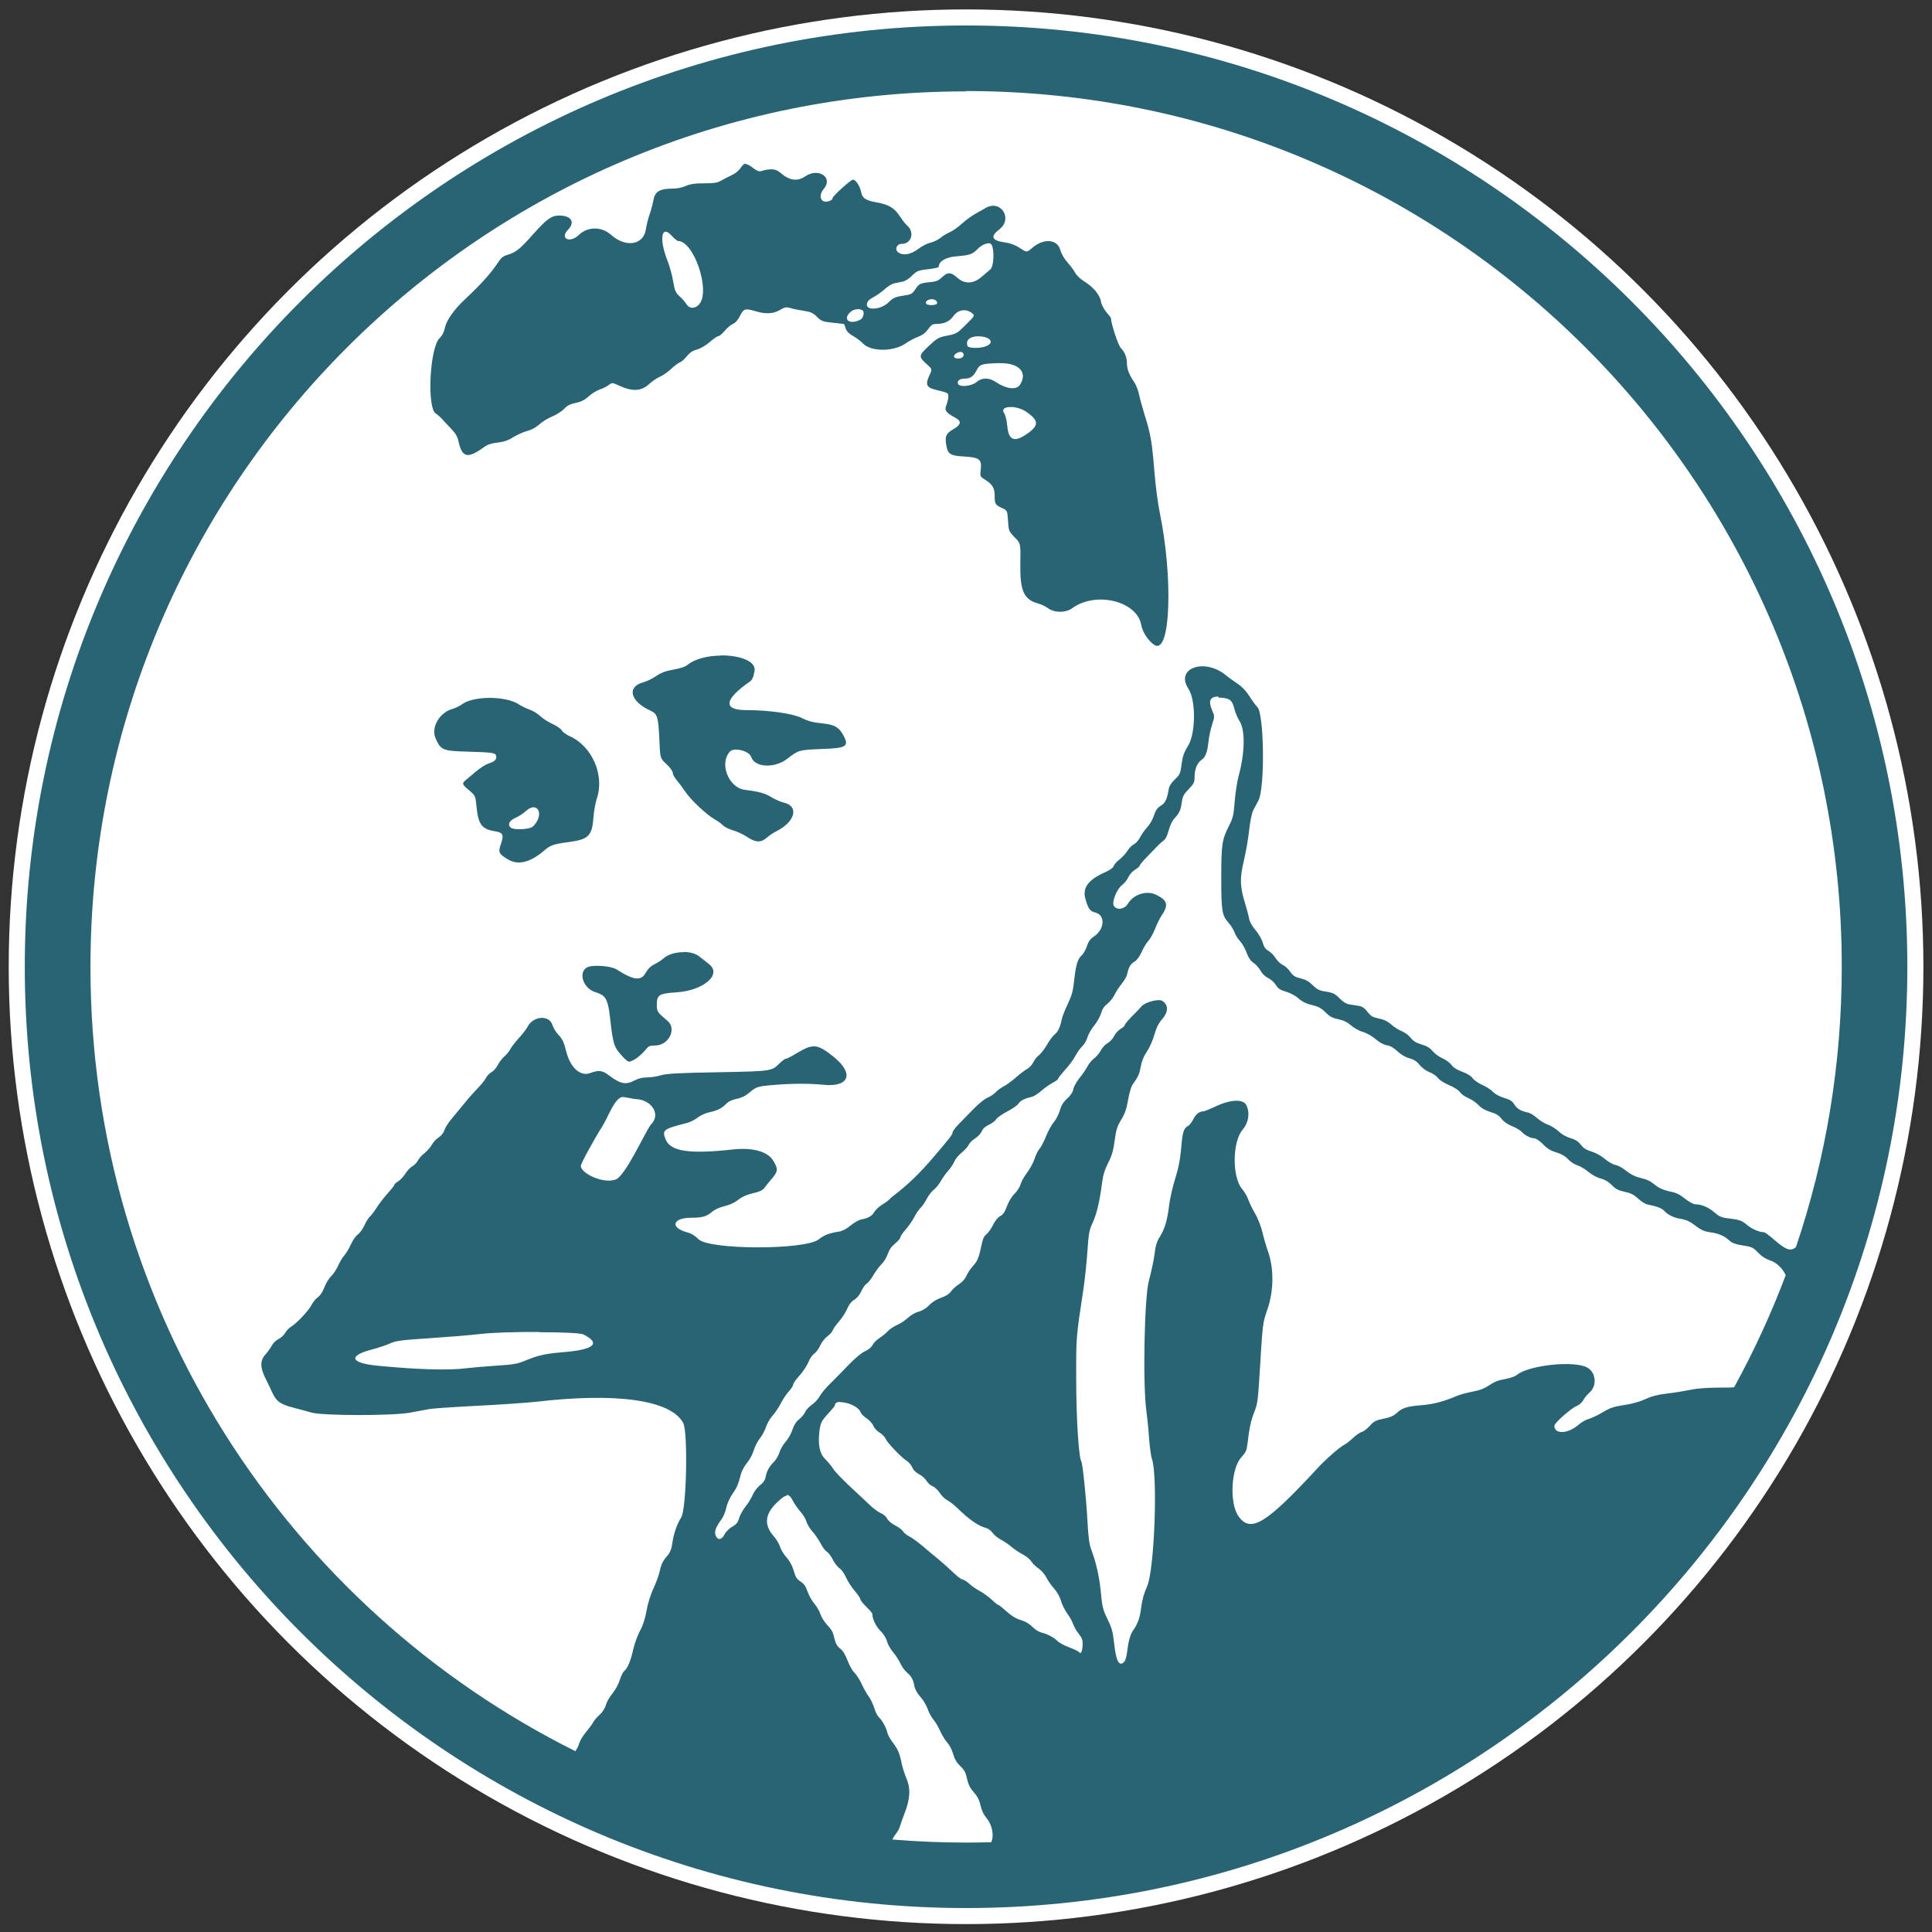
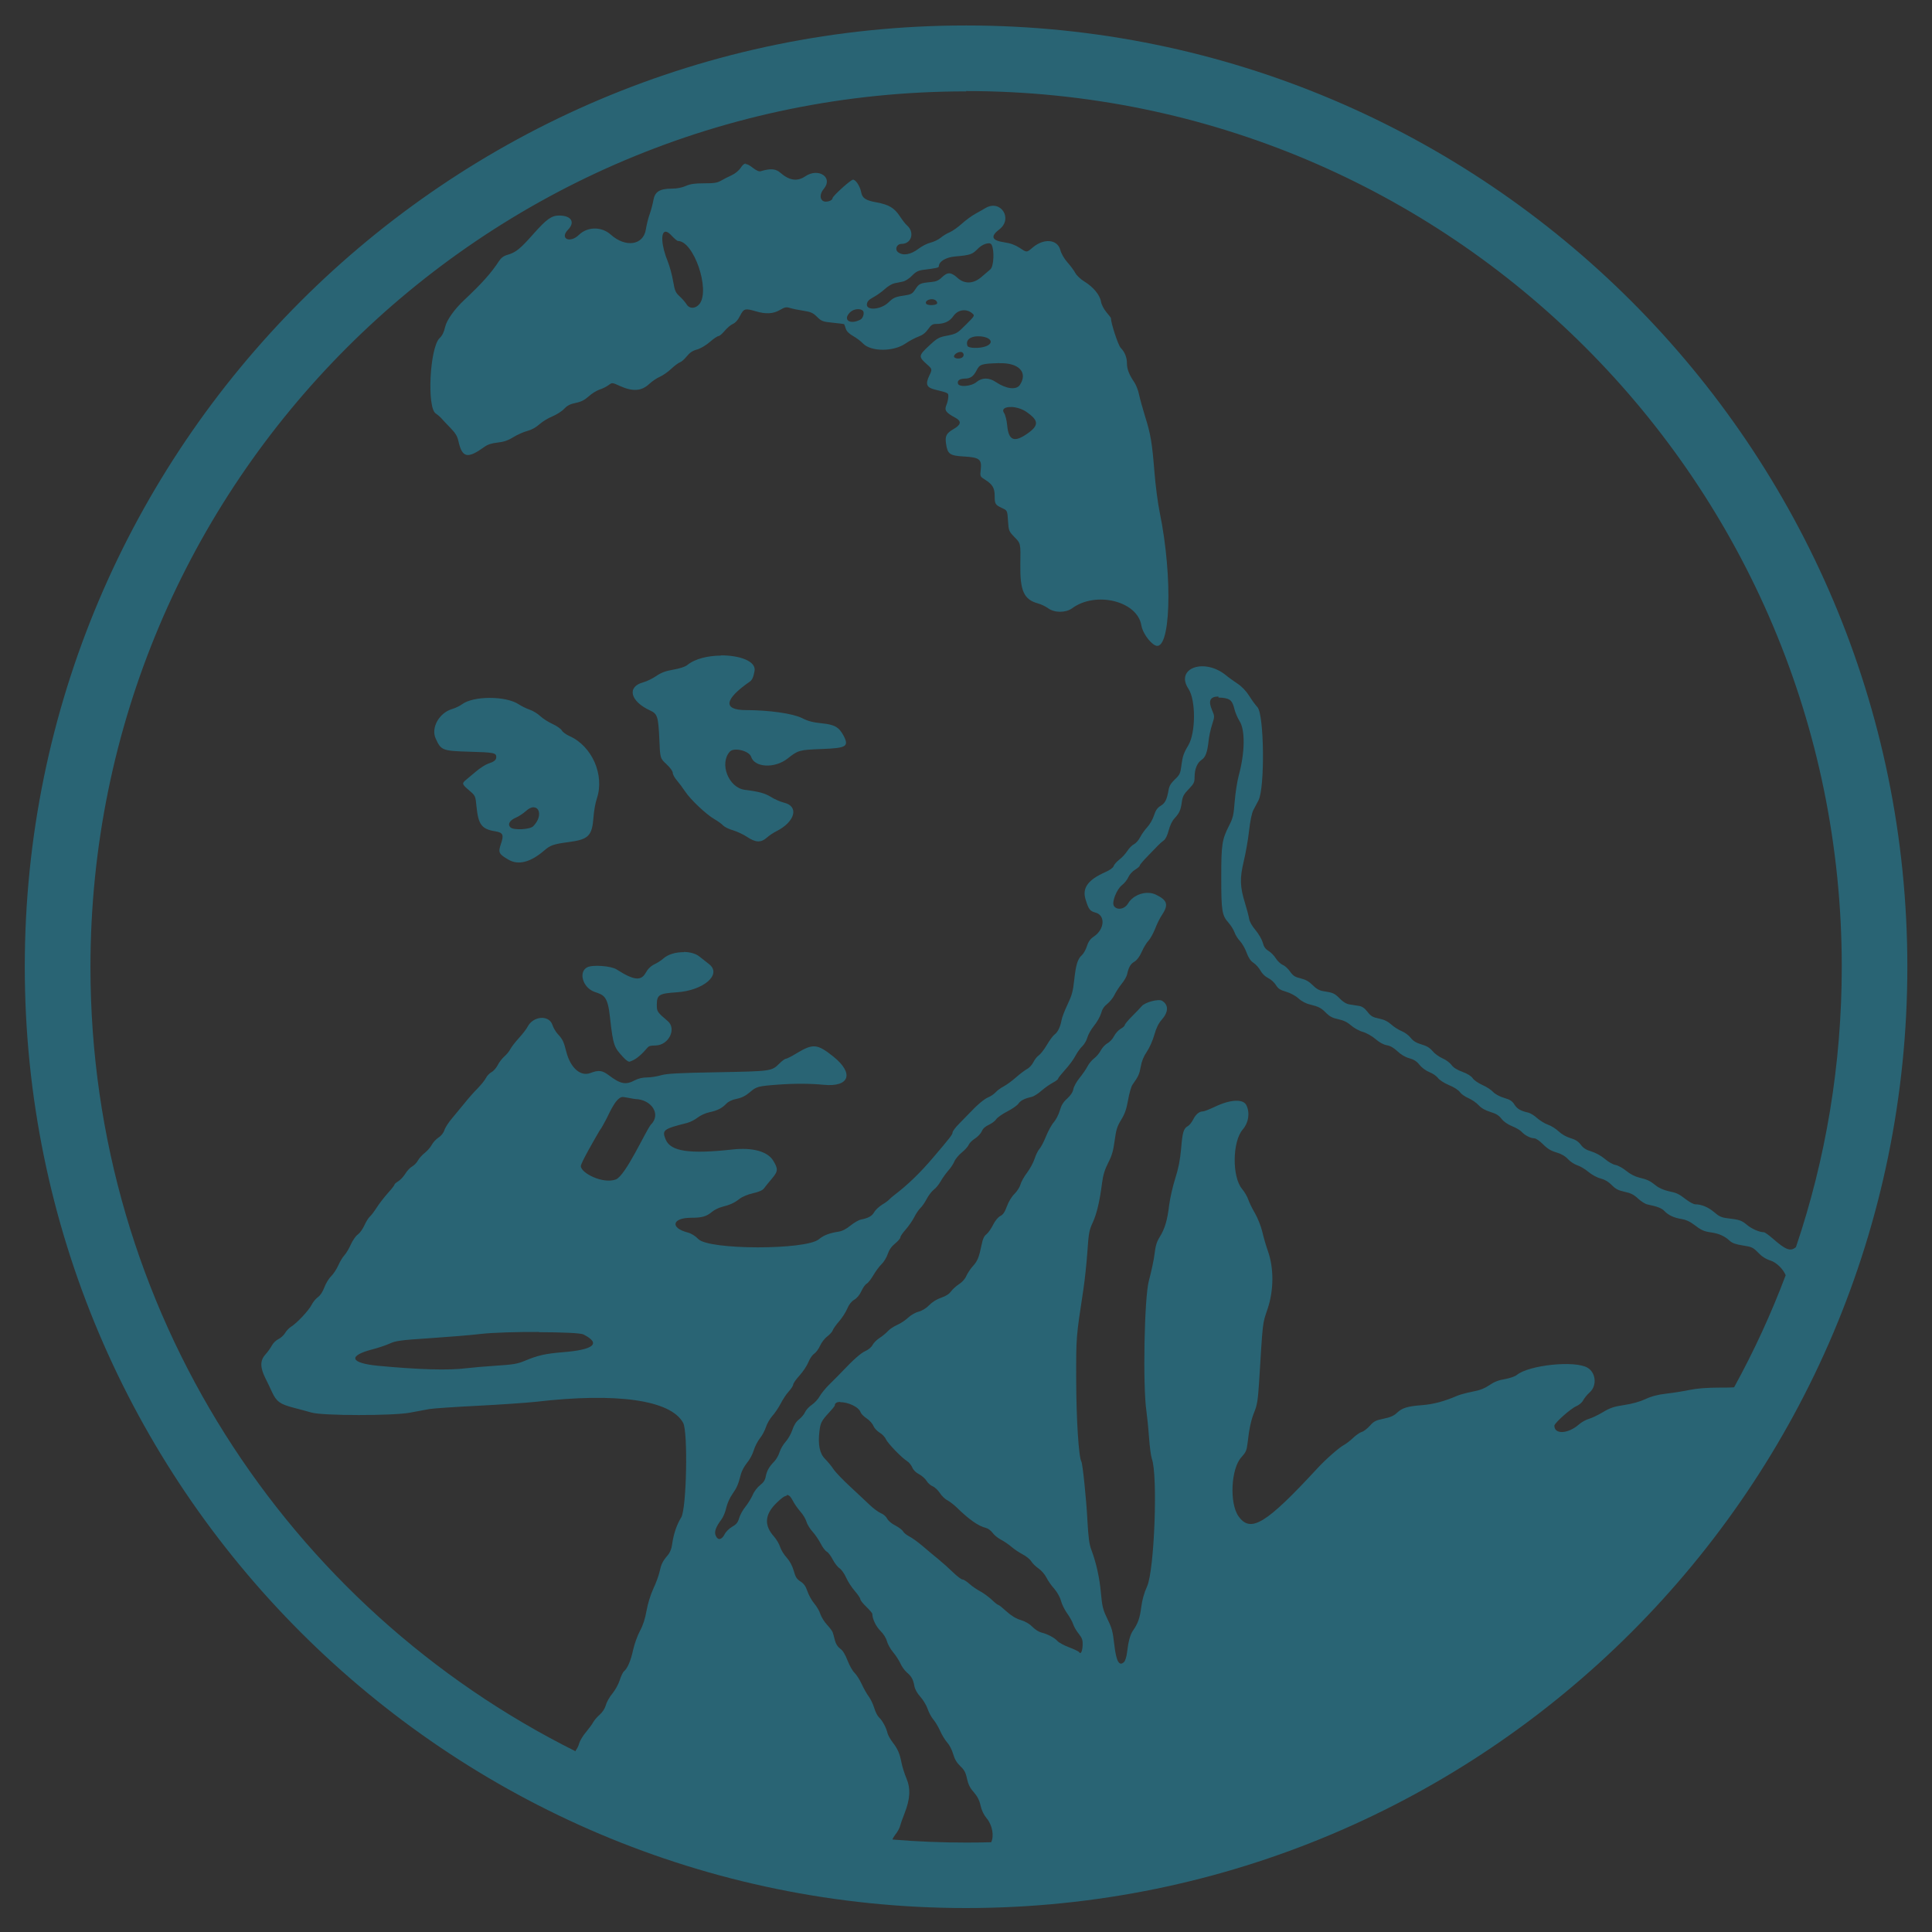
<svg xmlns="http://www.w3.org/2000/svg" xmlns:ns1="http://www.inkscape.org/namespaces/inkscape" xmlns:ns2="http://sodipodi.sourceforge.net/DTD/sodipodi-0.dtd" width="512" height="512" viewBox="0 0 135.467 135.467" version="1.1" id="svg8" ns1:version="0.92.5 (2060ec1f9f, 2020-04-08)" ns2:docname="cafecamus.svg" ns1:export-filename="/home/marco/Dokumente/Altstadtplaner/altstadtplaner.de/httpdocs/img/logo/cafecamus.png" ns1:export-xdpi="96" ns1:export-ydpi="96">
  <rect x="0" y="0" width="135.467" height="135.467" fill="#333333" stroke="none" />
  <defs id="defs2" />
  <ns2:namedview id="base" pagecolor="#ffffff" bordercolor="#666666" borderopacity="1.0" ns1:pageopacity="0.0" ns1:pageshadow="2" ns1:zoom="1.671875" ns1:cx="256" ns1:cy="256" ns1:document-units="px" ns1:current-layer="layer1" showgrid="false" units="px" ns1:snap-bbox="true" ns1:bbox-nodes="true" ns1:snap-page="true" ns1:window-width="1848" ns1:window-height="1016" ns1:window-x="72" ns1:window-y="27" ns1:window-maximized="1" ns1:snap-global="false" />
  <g ns1:label="Ebene 1" ns1:groupmode="layer" id="layer1" transform="translate(0,-161.533)">
    <g id="g11" transform="matrix(7.928,0,0,7.928,0.611,-2058.17)">
-       <circle r="8.467" cy="288.533" cx="8.467" id="path816" style="opacity:1;vector-effect:none;fill:#ffffff;fill-opacity:1;stroke:none;stroke-width:0.265;stroke-linecap:butt;stroke-linejoin:miter;stroke-miterlimit:4;stroke-dasharray:none;stroke-dashoffset:0;stroke-opacity:1" />
      <path ns1:connector-curvature="0" id="path25" d="m 8.467,280.208 c -4.594,0 -8.325,3.731 -8.325,8.325 0,4.594 3.731,8.325 8.325,8.325 4.594,0 8.325,-3.731 8.325,-8.325 0,-4.594 -3.731,-8.325 -8.325,-8.325 z m 0,0.58 c 4.281,0 7.745,3.464 7.745,7.745 0,0.867 -0.142,1.701 -0.405,2.479 -0.05,0.045 -0.096,0.02 -0.205,-0.075 -0.035,-0.031 -0.071,-0.056 -0.078,-0.056 -0.04,-2e-4 -0.107,-0.029 -0.149,-0.064 -0.049,-0.041 -0.066,-0.047 -0.176,-0.06 -0.05,-0.006 -0.074,-0.017 -0.115,-0.053 -0.051,-0.044 -0.113,-0.07 -0.167,-0.07 -0.014,-3e-5 -0.049,-0.018 -0.078,-0.04 -0.07,-0.054 -0.086,-0.061 -0.162,-0.077 -0.037,-0.008 -0.083,-0.028 -0.106,-0.047 -0.055,-0.044 -0.078,-0.055 -0.149,-0.072 -0.038,-0.009 -0.081,-0.031 -0.115,-0.059 -0.03,-0.025 -0.073,-0.049 -0.096,-0.053 -0.023,-0.004 -0.065,-0.028 -0.095,-0.054 -0.032,-0.027 -0.079,-0.053 -0.117,-0.065 -0.047,-0.014 -0.072,-0.029 -0.095,-0.06 -0.023,-0.03 -0.049,-0.046 -0.093,-0.059 -0.037,-0.011 -0.078,-0.035 -0.103,-0.059 -0.023,-0.022 -0.065,-0.049 -0.094,-0.059 -0.029,-0.01 -0.072,-0.037 -0.097,-0.059 -0.025,-0.023 -0.06,-0.044 -0.078,-0.048 -0.067,-0.015 -0.098,-0.033 -0.122,-0.071 -0.019,-0.031 -0.039,-0.044 -0.091,-0.059 -0.04,-0.012 -0.079,-0.033 -0.098,-0.053 -0.017,-0.019 -0.061,-0.047 -0.096,-0.062 -0.035,-0.016 -0.073,-0.042 -0.084,-0.059 -0.013,-0.019 -0.046,-0.04 -0.092,-0.057 -0.047,-0.017 -0.08,-0.038 -0.096,-0.061 -0.014,-0.019 -0.049,-0.045 -0.079,-0.058 -0.03,-0.013 -0.07,-0.042 -0.088,-0.064 -0.024,-0.029 -0.052,-0.046 -0.098,-0.059 -0.047,-0.014 -0.073,-0.03 -0.095,-0.058 -0.017,-0.022 -0.052,-0.048 -0.079,-0.059 -0.027,-0.011 -0.069,-0.037 -0.093,-0.059 -0.03,-0.027 -0.064,-0.044 -0.109,-0.053 -0.055,-0.011 -0.072,-0.021 -0.102,-0.06 -0.026,-0.033 -0.048,-0.048 -0.077,-0.052 -0.022,-0.004 -0.059,-0.009 -0.082,-0.013 -0.027,-0.004 -0.057,-0.022 -0.087,-0.053 -0.045,-0.045 -0.057,-0.051 -0.148,-0.065 -0.031,-0.005 -0.06,-0.021 -0.09,-0.052 -0.032,-0.032 -0.061,-0.049 -0.106,-0.06 -0.051,-0.012 -0.068,-0.023 -0.094,-0.06 -0.017,-0.025 -0.046,-0.052 -0.065,-0.059 -0.018,-0.008 -0.046,-0.034 -0.062,-0.059 -0.015,-0.025 -0.045,-0.054 -0.065,-0.066 -0.026,-0.015 -0.041,-0.036 -0.05,-0.073 -0.008,-0.028 -0.036,-0.077 -0.064,-0.11 -0.031,-0.037 -0.053,-0.075 -0.057,-0.103 -0.004,-0.024 -0.02,-0.084 -0.035,-0.133 -0.046,-0.148 -0.048,-0.223 -0.012,-0.373 0.017,-0.072 0.039,-0.193 0.047,-0.27 0.01,-0.088 0.024,-0.156 0.038,-0.183 0.012,-0.024 0.033,-0.062 0.045,-0.085 0.058,-0.109 0.051,-0.761 -0.009,-0.825 -0.017,-0.018 -0.05,-0.063 -0.073,-0.1 -0.027,-0.043 -0.065,-0.083 -0.105,-0.109 -0.034,-0.023 -0.079,-0.055 -0.099,-0.072 -0.192,-0.158 -0.454,-0.064 -0.333,0.119 0.066,0.1 0.065,0.389 -0.002,0.501 -0.039,0.064 -0.05,0.097 -0.059,0.167 -0.01,0.081 -0.015,0.091 -0.059,0.133 -0.033,0.031 -0.05,0.059 -0.055,0.089 -0.015,0.087 -0.03,0.12 -0.07,0.144 -0.03,0.018 -0.045,0.04 -0.06,0.086 -0.011,0.034 -0.037,0.08 -0.059,0.103 -0.021,0.023 -0.05,0.063 -0.063,0.089 -0.013,0.026 -0.038,0.054 -0.054,0.062 -0.017,0.008 -0.043,0.034 -0.059,0.059 -0.016,0.025 -0.048,0.06 -0.071,0.077 -0.023,0.018 -0.046,0.043 -0.05,0.057 -0.005,0.015 -0.033,0.036 -0.074,0.054 -0.152,0.067 -0.205,0.139 -0.176,0.238 0.027,0.09 0.039,0.107 0.089,0.12 0.089,0.024 0.081,0.148 -0.015,0.212 -0.03,0.02 -0.048,0.044 -0.061,0.085 -0.01,0.031 -0.03,0.066 -0.043,0.078 -0.039,0.034 -0.054,0.084 -0.069,0.218 -0.011,0.104 -0.021,0.139 -0.059,0.219 -0.025,0.052 -0.05,0.116 -0.054,0.142 -0.011,0.059 -0.034,0.106 -0.063,0.126 -0.012,0.009 -0.042,0.049 -0.066,0.09 -0.024,0.041 -0.056,0.082 -0.071,0.092 -0.015,0.01 -0.037,0.037 -0.048,0.06 -0.011,0.023 -0.036,0.051 -0.056,0.061 -0.02,0.011 -0.065,0.045 -0.099,0.075 -0.035,0.031 -0.083,0.066 -0.108,0.079 -0.025,0.013 -0.057,0.036 -0.072,0.053 -0.015,0.016 -0.045,0.036 -0.065,0.044 -0.035,0.014 -0.098,0.067 -0.171,0.145 -0.017,0.018 -0.057,0.059 -0.088,0.09 -0.031,0.031 -0.056,0.065 -0.056,0.075 0,0.018 -0.023,0.048 -0.175,0.226 -0.111,0.131 -0.224,0.24 -0.34,0.328 -0.02,0.015 -0.041,0.034 -0.047,0.041 -0.007,0.008 -0.034,0.028 -0.061,0.044 -0.027,0.017 -0.059,0.046 -0.07,0.066 -0.021,0.036 -0.052,0.053 -0.118,0.066 -0.02,0.004 -0.061,0.028 -0.092,0.053 -0.037,0.03 -0.072,0.049 -0.106,0.054 -0.082,0.013 -0.13,0.031 -0.175,0.068 -0.119,0.095 -0.97,0.094 -1.064,-0.002 -0.028,-0.029 -0.064,-0.051 -0.096,-0.059 -0.157,-0.041 -0.136,-0.13 0.031,-0.13 0.098,0 0.136,-0.011 0.186,-0.053 0.019,-0.016 0.057,-0.035 0.084,-0.042 0.077,-0.02 0.112,-0.036 0.157,-0.071 0.025,-0.02 0.073,-0.04 0.121,-0.051 0.053,-0.012 0.085,-0.026 0.097,-0.043 0.01,-0.014 0.041,-0.052 0.069,-0.085 0.056,-0.066 0.058,-0.086 0.012,-0.161 -0.05,-0.081 -0.182,-0.117 -0.358,-0.098 -0.38,0.042 -0.548,0.018 -0.592,-0.087 -0.035,-0.085 -0.023,-0.094 0.19,-0.148 0.027,-0.007 0.068,-0.028 0.092,-0.047 0.024,-0.019 0.07,-0.04 0.103,-0.047 0.073,-0.015 0.114,-0.037 0.151,-0.076 0.018,-0.019 0.051,-0.035 0.092,-0.043 0.045,-0.009 0.079,-0.027 0.117,-0.059 0.057,-0.049 0.07,-0.053 0.242,-0.066 0.145,-0.011 0.289,-0.011 0.41,9.8e-4 0.229,0.022 0.271,-0.101 0.085,-0.25 -0.142,-0.113 -0.179,-0.116 -0.324,-0.029 -0.044,0.027 -0.087,0.049 -0.096,0.049 -0.008,0 -0.034,0.019 -0.057,0.042 -0.068,0.068 -0.071,0.068 -0.545,0.077 -0.352,0.006 -0.451,0.012 -0.503,0.027 -0.036,0.011 -0.092,0.019 -0.124,0.019 -0.037,8e-5 -0.076,0.009 -0.106,0.025 -0.08,0.043 -0.127,0.034 -0.23,-0.044 -0.058,-0.044 -0.09,-0.048 -0.164,-0.02 -0.087,0.033 -0.176,-0.046 -0.212,-0.187 -0.023,-0.091 -0.033,-0.112 -0.076,-0.158 -0.018,-0.019 -0.039,-0.056 -0.047,-0.08 -0.029,-0.091 -0.17,-0.081 -0.22,0.016 -0.01,0.02 -0.045,0.065 -0.077,0.1 -0.032,0.035 -0.066,0.079 -0.075,0.097 -0.009,0.018 -0.033,0.048 -0.053,0.065 -0.02,0.018 -0.047,0.052 -0.059,0.077 -0.013,0.025 -0.037,0.053 -0.055,0.062 -0.017,0.009 -0.04,0.033 -0.05,0.053 -0.01,0.02 -0.043,0.06 -0.073,0.091 -0.03,0.03 -0.08,0.086 -0.11,0.124 -0.031,0.038 -0.082,0.1 -0.114,0.138 -0.032,0.037 -0.063,0.085 -0.069,0.106 -0.007,0.023 -0.027,0.05 -0.052,0.066 -0.023,0.015 -0.05,0.045 -0.061,0.066 -0.011,0.021 -0.039,0.053 -0.062,0.071 -0.023,0.018 -0.05,0.048 -0.06,0.067 -0.01,0.019 -0.033,0.042 -0.05,0.052 -0.018,0.009 -0.045,0.038 -0.061,0.064 -0.016,0.026 -0.044,0.056 -0.062,0.067 -0.018,0.011 -0.034,0.024 -0.034,0.03 0,0.006 -0.026,0.039 -0.057,0.073 -0.031,0.035 -0.076,0.092 -0.099,0.128 -0.023,0.036 -0.051,0.073 -0.062,0.082 -0.012,0.01 -0.033,0.044 -0.048,0.077 -0.015,0.033 -0.041,0.069 -0.058,0.081 -0.018,0.012 -0.045,0.051 -0.062,0.088 -0.016,0.037 -0.043,0.081 -0.058,0.097 -0.015,0.016 -0.039,0.056 -0.053,0.088 -0.014,0.032 -0.042,0.075 -0.063,0.096 -0.021,0.02 -0.048,0.065 -0.06,0.098 -0.014,0.038 -0.035,0.071 -0.056,0.086 -0.019,0.013 -0.045,0.045 -0.057,0.069 -0.025,0.05 -0.13,0.162 -0.182,0.194 -0.019,0.012 -0.042,0.037 -0.053,0.056 -0.011,0.019 -0.037,0.043 -0.058,0.053 -0.021,0.01 -0.047,0.035 -0.058,0.056 -0.011,0.021 -0.037,0.058 -0.059,0.082 -0.047,0.052 -0.046,0.115 0.002,0.21 0.015,0.029 0.041,0.084 0.058,0.121 0.039,0.084 0.071,0.107 0.19,0.138 0.052,0.013 0.123,0.033 0.159,0.043 0.1,0.029 0.722,0.029 0.87,9.8e-4 0.059,-0.011 0.136,-0.026 0.172,-0.032 0.036,-0.006 0.227,-0.019 0.426,-0.029 0.198,-0.01 0.43,-0.026 0.515,-0.035 0.717,-0.084 1.194,-0.016 1.304,0.186 0.044,0.081 0.03,0.76 -0.017,0.836 -0.04,0.065 -0.068,0.146 -0.081,0.242 -0.005,0.037 -0.019,0.071 -0.04,0.095 -0.043,0.05 -0.056,0.076 -0.071,0.145 -0.007,0.032 -0.031,0.099 -0.055,0.149 -0.025,0.055 -0.049,0.133 -0.06,0.195 -0.012,0.069 -0.031,0.129 -0.058,0.178 -0.022,0.041 -0.049,0.116 -0.06,0.166 -0.021,0.097 -0.05,0.166 -0.081,0.191 -0.01,0.008 -0.027,0.044 -0.038,0.079 -0.011,0.035 -0.04,0.088 -0.065,0.118 -0.025,0.03 -0.051,0.076 -0.058,0.103 -0.008,0.029 -0.029,0.062 -0.055,0.085 -0.023,0.02 -0.049,0.051 -0.058,0.068 -0.009,0.017 -0.038,0.056 -0.063,0.086 -0.026,0.03 -0.052,0.074 -0.059,0.097 -0.006,0.024 -0.021,0.053 -0.032,0.065 v 0.007 c -2.545,-1.269 -4.291,-3.896 -4.291,-6.936 0,-4.281 3.464,-7.745 7.745,-7.745 z m -1.946,0.641 c -0.018,7.7e-4 -0.032,0.014 -0.048,0.039 -0.016,0.024 -0.049,0.051 -0.08,0.065 -0.029,0.013 -0.072,0.035 -0.094,0.048 -0.033,0.019 -0.063,0.023 -0.15,0.023 -0.083,0 -0.121,0.006 -0.16,0.023 -0.033,0.015 -0.078,0.024 -0.123,0.024 -0.109,3.9e-4 -0.151,0.027 -0.164,0.101 -0.006,0.033 -0.02,0.088 -0.033,0.124 -0.013,0.036 -0.028,0.097 -0.034,0.136 -0.022,0.14 -0.179,0.163 -0.31,0.046 -0.081,-0.073 -0.206,-0.072 -0.282,0.002 -0.08,0.078 -0.173,0.033 -0.096,-0.046 0.065,-0.067 0.028,-0.125 -0.079,-0.125 -0.067,0 -0.11,0.031 -0.226,0.161 -0.119,0.135 -0.157,0.165 -0.229,0.186 -0.036,0.01 -0.058,0.027 -0.077,0.056 -0.07,0.107 -0.15,0.196 -0.306,0.343 -0.089,0.083 -0.158,0.181 -0.171,0.242 -0.009,0.042 -0.024,0.073 -0.048,0.096 -0.087,0.083 -0.114,0.615 -0.034,0.667 0.016,0.01 0.04,0.031 0.053,0.046 0.013,0.015 0.049,0.053 0.079,0.084 0.041,0.042 0.059,0.071 0.068,0.113 0.033,0.149 0.08,0.16 0.227,0.054 0.032,-0.023 0.065,-0.034 0.119,-0.04 0.055,-0.006 0.092,-0.018 0.14,-0.048 0.036,-0.022 0.092,-0.047 0.124,-0.055 0.036,-0.009 0.076,-0.031 0.106,-0.058 0.026,-0.024 0.077,-0.055 0.114,-0.07 0.036,-0.015 0.083,-0.044 0.104,-0.066 0.028,-0.03 0.054,-0.044 0.104,-0.054 0.049,-0.01 0.079,-0.026 0.115,-0.058 0.027,-0.025 0.07,-0.051 0.096,-0.06 0.026,-0.008 0.062,-0.026 0.079,-0.039 0.032,-0.024 0.032,-0.024 0.102,0.008 0.111,0.05 0.189,0.045 0.255,-0.016 0.028,-0.026 0.072,-0.056 0.097,-0.066 0.025,-0.011 0.071,-0.042 0.1,-0.07 0.03,-0.028 0.065,-0.054 0.078,-0.058 0.013,-0.004 0.04,-0.028 0.06,-0.053 0.026,-0.032 0.052,-0.05 0.09,-0.06 0.03,-0.008 0.08,-0.037 0.114,-0.067 0.033,-0.029 0.068,-0.052 0.077,-0.052 0.009,0 0.033,-0.021 0.054,-0.046 0.021,-0.025 0.053,-0.053 0.072,-0.061 0.023,-0.01 0.045,-0.034 0.064,-0.072 0.033,-0.065 0.045,-0.068 0.14,-0.04 0.087,0.026 0.154,0.023 0.213,-0.012 0.043,-0.025 0.056,-0.028 0.091,-0.017 0.022,0.007 0.075,0.018 0.117,0.024 0.064,0.01 0.084,0.018 0.12,0.054 0.04,0.039 0.051,0.043 0.14,0.052 0.053,0.005 0.098,0.011 0.1,0.013 0.002,0.002 0.008,0.02 0.014,0.039 0.008,0.024 0.029,0.045 0.064,0.065 0.029,0.016 0.069,0.046 0.089,0.067 0.07,0.073 0.269,0.073 0.374,7.7e-4 0.035,-0.024 0.088,-0.052 0.116,-0.062 0.036,-0.013 0.062,-0.033 0.085,-0.065 0.027,-0.038 0.039,-0.047 0.071,-0.047 0.073,-1.1e-4 0.12,-0.022 0.154,-0.071 0.038,-0.055 0.112,-0.067 0.163,-0.025 0.027,0.022 0.027,0.022 -0.051,0.1 -0.082,0.082 -0.083,0.083 -0.186,0.103 -0.056,0.011 -0.077,0.024 -0.145,0.088 -0.091,0.086 -0.092,0.094 -0.016,0.162 0.048,0.043 0.048,0.043 0.02,0.102 -0.035,0.074 -0.023,0.103 0.049,0.121 0.126,0.031 0.121,0.029 0.12,0.066 -7.019e-4,0.019 -0.009,0.053 -0.018,0.074 -0.018,0.044 -0.003,0.065 0.083,0.111 0.053,0.029 0.048,0.06 -0.016,0.097 -0.067,0.039 -0.079,0.062 -0.069,0.131 0.013,0.091 0.032,0.106 0.156,0.113 0.14,0.008 0.161,0.025 0.151,0.115 -0.007,0.062 -0.007,0.062 0.039,0.091 0.065,0.041 0.084,0.073 0.084,0.142 2.214e-4,0.072 0.005,0.08 0.065,0.108 0.047,0.022 0.047,0.022 0.053,0.113 0.006,0.089 0.007,0.092 0.059,0.146 0.053,0.054 0.053,0.054 0.05,0.234 -0.004,0.239 0.031,0.317 0.157,0.351 0.026,0.007 0.066,0.026 0.088,0.042 0.057,0.042 0.156,0.042 0.213,7.8e-4 0.209,-0.154 0.577,-0.064 0.612,0.15 0.01,0.062 0.07,0.15 0.121,0.177 0.138,0.073 0.161,-0.597 0.041,-1.179 -0.016,-0.078 -0.037,-0.238 -0.046,-0.355 -0.021,-0.26 -0.033,-0.332 -0.083,-0.491 -0.021,-0.068 -0.045,-0.155 -0.053,-0.192 -0.007,-0.037 -0.027,-0.088 -0.044,-0.112 -0.043,-0.063 -0.063,-0.114 -0.063,-0.162 0,-0.054 -0.018,-0.101 -0.055,-0.139 -0.023,-0.024 -0.087,-0.219 -0.087,-0.265 0,-0.002 -0.018,-0.025 -0.04,-0.051 -0.023,-0.028 -0.044,-0.068 -0.048,-0.095 -0.01,-0.058 -0.069,-0.129 -0.148,-0.177 -0.033,-0.02 -0.067,-0.053 -0.079,-0.075 -0.011,-0.021 -0.042,-0.063 -0.069,-0.093 -0.029,-0.033 -0.054,-0.076 -0.063,-0.109 -0.025,-0.095 -0.143,-0.107 -0.242,-0.025 -0.058,0.049 -0.053,0.048 -0.12,0.004 -0.039,-0.025 -0.079,-0.04 -0.135,-0.048 -0.11,-0.016 -0.124,-0.052 -0.043,-0.114 0.124,-0.095 0.012,-0.268 -0.122,-0.189 -0.014,0.008 -0.053,0.031 -0.088,0.05 -0.035,0.019 -0.09,0.06 -0.123,0.09 -0.033,0.03 -0.08,0.063 -0.105,0.074 -0.025,0.01 -0.061,0.032 -0.081,0.049 -0.019,0.016 -0.06,0.036 -0.089,0.043 -0.03,0.007 -0.078,0.032 -0.108,0.055 -0.068,0.052 -0.137,0.063 -0.18,0.029 -0.031,-0.025 -0.011,-0.073 0.032,-0.073 0.089,0 0.118,-0.105 0.046,-0.165 -0.011,-0.009 -0.039,-0.045 -0.062,-0.08 -0.049,-0.074 -0.097,-0.102 -0.205,-0.122 -0.096,-0.017 -0.126,-0.037 -0.136,-0.087 -0.01,-0.055 -0.048,-0.114 -0.073,-0.114 -0.02,1.3e-4 -0.181,0.146 -0.181,0.164 0,0.022 -0.056,0.039 -0.081,0.026 -0.034,-0.018 -0.032,-0.066 0.004,-0.109 0.085,-0.101 -0.047,-0.19 -0.165,-0.11 -0.069,0.047 -0.14,0.037 -0.218,-0.031 -0.042,-0.037 -0.086,-0.041 -0.174,-0.015 -0.016,0.005 -0.039,-0.005 -0.07,-0.029 -0.029,-0.023 -0.05,-0.035 -0.068,-0.034 z m -0.713,0.603 c 0.001,-1.2e-4 0.003,-1.2e-4 0.004,0 0.013,9.8e-4 0.03,0.012 0.05,0.034 0.024,0.026 0.05,0.048 0.057,0.048 0.139,0 0.286,0.428 0.192,0.555 -0.034,0.045 -0.09,0.048 -0.116,0.005 -0.011,-0.018 -0.039,-0.05 -0.061,-0.07 -0.036,-0.033 -0.043,-0.048 -0.058,-0.135 -0.009,-0.054 -0.03,-0.129 -0.045,-0.168 -0.061,-0.149 -0.065,-0.265 -0.023,-0.269 z m 2.858,0.102 c 0.012,-9e-5 0.021,0.004 0.026,0.012 0.027,0.045 0.021,0.193 -0.01,0.219 -0.018,0.015 -0.052,0.044 -0.077,0.066 -0.072,0.063 -0.15,0.066 -0.213,0.01 -0.058,-0.053 -0.088,-0.054 -0.138,-0.006 -0.029,0.028 -0.051,0.038 -0.095,0.042 -0.097,0.009 -0.109,0.015 -0.139,0.062 -0.024,0.038 -0.037,0.047 -0.08,0.054 -0.102,0.015 -0.113,0.02 -0.161,0.066 -0.066,0.063 -0.196,0.073 -0.189,0.014 0.003,-0.025 0.017,-0.04 0.058,-0.062 0.03,-0.016 0.076,-0.049 0.102,-0.073 0.026,-0.024 0.064,-0.046 0.084,-0.05 0.02,-0.004 0.054,-0.01 0.074,-0.015 0.021,-0.004 0.057,-0.027 0.081,-0.052 0.035,-0.036 0.056,-0.046 0.102,-0.052 0.112,-0.014 0.135,-0.019 0.135,-0.03 0,-0.043 0.062,-0.081 0.145,-0.088 0.134,-0.012 0.151,-0.018 0.199,-0.067 0.03,-0.03 0.068,-0.049 0.095,-0.049 z m -0.498,0.495 c 0.011,3.9e-4 0.021,0.004 0.029,0.009 0.012,0.009 0.018,0.022 0.013,0.03 -0.011,0.017 -0.086,0.018 -0.096,7.8e-4 -0.013,-0.022 0.022,-0.041 0.054,-0.04 z m -0.658,0.088 c 0.015,-1.4e-4 0.03,0.003 0.041,0.011 0.021,0.013 0.008,0.068 -0.019,0.082 -0.092,0.047 -0.158,0.002 -0.092,-0.064 0.018,-0.018 0.045,-0.029 0.07,-0.029 z m 1.058,0.24 c 0.01,-2.3e-4 0.02,1.8e-4 0.031,9.8e-4 0.094,0.01 0.117,0.062 0.039,0.089 -0.054,0.019 -0.15,0.016 -0.158,-0.004 -0.019,-0.049 0.019,-0.084 0.088,-0.086 z m -0.15,0.138 c 0.025,0 0.037,0.028 0.019,0.046 -0.017,0.017 -0.064,0.017 -0.075,-3.8e-4 -0.01,-0.016 0.026,-0.045 0.055,-0.045 z m 0.344,0.1 c 0.172,-0.005 0.254,0.081 0.181,0.192 -0.031,0.047 -0.121,0.036 -0.212,-0.025 -0.06,-0.041 -0.123,-0.041 -0.171,-7.8e-4 -0.047,0.04 -0.158,0.048 -0.165,0.013 -0.006,-0.027 0.016,-0.042 0.061,-0.043 0.049,-2.6e-4 0.076,-0.019 0.103,-0.071 0.029,-0.057 0.043,-0.061 0.203,-0.066 z m 0.107,0.387 c 0.041,0.002 0.092,0.016 0.131,0.043 0.113,0.078 0.114,0.121 0.003,0.197 -0.111,0.076 -0.16,0.055 -0.172,-0.075 -0.004,-0.045 -0.016,-0.094 -0.028,-0.112 -0.024,-0.036 0.012,-0.055 0.065,-0.052 z m -2.572,2.199 c -0.111,7.9e-4 -0.226,0.027 -0.295,0.083 -0.019,0.016 -0.066,0.031 -0.123,0.041 -0.069,0.012 -0.107,0.026 -0.153,0.057 -0.033,0.023 -0.084,0.047 -0.113,0.055 -0.149,0.039 -0.117,0.169 0.061,0.25 0.063,0.029 0.071,0.054 0.08,0.248 0.007,0.174 0.007,0.174 0.063,0.226 0.033,0.031 0.056,0.062 0.056,0.077 0,0.014 0.016,0.043 0.035,0.065 0.019,0.022 0.052,0.066 0.074,0.099 0.048,0.073 0.186,0.203 0.26,0.246 0.03,0.017 0.064,0.042 0.076,0.055 0.012,0.013 0.051,0.033 0.088,0.043 0.036,0.011 0.093,0.037 0.125,0.059 0.075,0.05 0.122,0.052 0.174,0.006 0.021,-0.019 0.06,-0.045 0.087,-0.058 0.163,-0.083 0.199,-0.219 0.066,-0.251 -0.032,-0.008 -0.084,-0.03 -0.115,-0.05 -0.053,-0.033 -0.105,-0.048 -0.233,-0.064 -0.143,-0.018 -0.228,-0.233 -0.132,-0.338 0.036,-0.04 0.171,-0.007 0.188,0.046 0.031,0.096 0.209,0.105 0.323,0.015 0.094,-0.074 0.101,-0.076 0.302,-0.084 0.218,-0.008 0.242,-0.022 0.193,-0.117 -0.04,-0.076 -0.08,-0.099 -0.192,-0.11 -0.078,-0.008 -0.123,-0.019 -0.175,-0.046 -0.082,-0.041 -0.292,-0.071 -0.496,-0.071 -0.206,-1.8e-4 -0.194,-0.094 0.032,-0.251 0.022,-0.015 0.033,-0.039 0.043,-0.093 0.018,-0.09 -0.135,-0.141 -0.297,-0.14 z m 4.402,0.371 c 0.011,10e-6 0.022,7.8e-4 0.035,0.002 0.071,0.008 0.088,0.025 0.107,0.102 0.008,0.031 0.028,0.078 0.044,0.103 0.052,0.079 0.049,0.28 -0.007,0.485 -0.013,0.049 -0.029,0.151 -0.035,0.226 -0.009,0.12 -0.015,0.147 -0.049,0.213 -0.064,0.126 -0.07,0.168 -0.07,0.46 -8.2e-5,0.295 0.006,0.336 0.064,0.4 0.021,0.024 0.045,0.062 0.053,0.085 0.008,0.023 0.029,0.057 0.048,0.077 0.019,0.02 0.046,0.066 0.059,0.103 0.017,0.046 0.036,0.074 0.061,0.09 0.02,0.013 0.048,0.044 0.062,0.069 0.015,0.028 0.043,0.054 0.068,0.066 0.024,0.011 0.054,0.039 0.068,0.061 0.02,0.033 0.039,0.045 0.091,0.06 0.038,0.011 0.084,0.036 0.109,0.059 0.027,0.025 0.067,0.046 0.103,0.054 0.077,0.019 0.098,0.03 0.144,0.077 0.028,0.028 0.056,0.043 0.105,0.053 0.047,0.01 0.08,0.026 0.112,0.054 0.025,0.022 0.072,0.049 0.105,0.058 0.034,0.01 0.083,0.038 0.113,0.064 0.033,0.029 0.07,0.049 0.099,0.054 0.031,0.005 0.062,0.023 0.095,0.054 0.031,0.029 0.069,0.052 0.104,0.061 0.04,0.011 0.066,0.027 0.091,0.059 0.021,0.026 0.057,0.052 0.087,0.064 0.029,0.011 0.062,0.034 0.075,0.051 0.013,0.018 0.055,0.046 0.099,0.064 0.044,0.018 0.085,0.045 0.096,0.062 0.011,0.016 0.044,0.04 0.075,0.053 0.03,0.013 0.071,0.041 0.091,0.063 0.024,0.026 0.058,0.045 0.103,0.059 0.05,0.015 0.075,0.03 0.098,0.06 0.019,0.025 0.055,0.05 0.094,0.066 0.035,0.014 0.073,0.036 0.085,0.05 0.028,0.031 0.079,0.057 0.111,0.057 0.015,0 0.048,0.023 0.078,0.053 0.038,0.039 0.07,0.058 0.118,0.072 0.044,0.013 0.077,0.032 0.102,0.059 0.02,0.022 0.057,0.046 0.081,0.054 0.025,0.007 0.07,0.034 0.1,0.059 0.031,0.026 0.079,0.052 0.11,0.059 0.035,0.009 0.069,0.029 0.097,0.058 0.034,0.035 0.058,0.047 0.113,0.059 0.053,0.011 0.082,0.025 0.119,0.06 0.027,0.025 0.065,0.049 0.083,0.052 0.087,0.018 0.127,0.033 0.15,0.058 0.035,0.037 0.086,0.061 0.152,0.071 0.035,0.005 0.074,0.022 0.106,0.047 0.07,0.053 0.089,0.062 0.158,0.072 0.068,0.01 0.117,0.032 0.161,0.073 0.023,0.021 0.054,0.032 0.117,0.042 0.079,0.012 0.09,0.017 0.135,0.063 0.032,0.034 0.068,0.057 0.109,0.07 0.056,0.018 0.113,0.077 0.135,0.13 -0.129,0.343 -0.282,0.674 -0.456,0.991 -0.027,0.003 -0.065,0.003 -0.124,0.003 -0.114,0 -0.203,0.007 -0.266,0.02 -0.052,0.011 -0.145,0.026 -0.207,0.033 -0.079,0.009 -0.135,0.024 -0.188,0.049 -0.047,0.022 -0.118,0.042 -0.187,0.052 -0.092,0.014 -0.125,0.025 -0.19,0.064 -0.043,0.026 -0.099,0.052 -0.124,0.059 -0.025,0.007 -0.064,0.029 -0.088,0.05 -0.095,0.083 -0.216,0.089 -0.216,0.01 0,-0.023 0.145,-0.152 0.193,-0.172 0.026,-0.011 0.052,-0.033 0.062,-0.053 0.01,-0.019 0.036,-0.051 0.059,-0.071 0.064,-0.059 0.054,-0.173 -0.021,-0.217 -0.112,-0.066 -0.516,-0.024 -0.625,0.064 -0.017,0.014 -0.062,0.029 -0.106,0.037 -0.055,0.009 -0.094,0.024 -0.136,0.053 -0.043,0.029 -0.085,0.046 -0.151,0.058 -0.05,0.01 -0.111,0.026 -0.136,0.037 -0.113,0.049 -0.209,0.074 -0.306,0.082 -0.133,0.01 -0.178,0.024 -0.225,0.068 -0.027,0.026 -0.059,0.04 -0.118,0.052 -0.069,0.014 -0.087,0.023 -0.122,0.063 -0.023,0.025 -0.055,0.05 -0.071,0.054 -0.016,0.004 -0.051,0.028 -0.077,0.053 -0.026,0.025 -0.061,0.051 -0.077,0.06 -0.043,0.022 -0.161,0.125 -0.236,0.206 -0.458,0.496 -0.594,0.579 -0.701,0.426 -0.081,-0.115 -0.066,-0.422 0.026,-0.521 0.039,-0.043 0.047,-0.061 0.054,-0.12 0.015,-0.135 0.032,-0.212 0.061,-0.282 0.024,-0.059 0.031,-0.103 0.041,-0.254 0.035,-0.564 0.029,-0.517 0.076,-0.657 0.055,-0.164 0.056,-0.359 0.003,-0.509 -0.016,-0.045 -0.039,-0.123 -0.05,-0.172 -0.012,-0.05 -0.041,-0.123 -0.066,-0.166 -0.025,-0.042 -0.051,-0.097 -0.059,-0.121 -0.008,-0.024 -0.032,-0.066 -0.054,-0.092 -0.09,-0.108 -0.086,-0.419 0.006,-0.526 0.051,-0.059 0.065,-0.144 0.033,-0.213 -0.027,-0.059 -0.141,-0.054 -0.279,0.012 -0.047,0.022 -0.094,0.041 -0.104,0.041 -0.034,0 -0.064,0.024 -0.088,0.071 -0.013,0.026 -0.034,0.052 -0.047,0.059 -0.038,0.021 -0.048,0.052 -0.06,0.199 -0.009,0.101 -0.023,0.173 -0.052,0.264 -0.022,0.069 -0.046,0.175 -0.054,0.237 -0.016,0.134 -0.038,0.208 -0.084,0.282 -0.026,0.041 -0.037,0.079 -0.045,0.149 -0.006,0.052 -0.029,0.158 -0.05,0.236 -0.041,0.148 -0.055,0.93 -0.022,1.154 0.006,0.042 0.017,0.147 0.023,0.232 0.006,0.085 0.018,0.17 0.025,0.189 0.054,0.143 0.023,0.985 -0.042,1.129 -0.027,0.059 -0.044,0.121 -0.052,0.186 -0.012,0.094 -0.029,0.142 -0.072,0.204 -0.025,0.035 -0.042,0.098 -0.053,0.192 -0.004,0.037 -0.016,0.076 -0.026,0.086 -0.043,0.043 -0.07,-0.003 -0.087,-0.153 -0.015,-0.126 -0.019,-0.141 -0.072,-0.251 -0.028,-0.058 -0.037,-0.099 -0.046,-0.203 -0.012,-0.136 -0.042,-0.27 -0.084,-0.382 -0.02,-0.051 -0.027,-0.108 -0.036,-0.266 -0.009,-0.18 -0.042,-0.498 -0.053,-0.516 -0.024,-0.039 -0.045,-0.377 -0.046,-0.715 -6.627e-4,-0.395 -0.002,-0.377 0.064,-0.811 0.012,-0.081 0.028,-0.23 0.035,-0.331 0.011,-0.163 0.016,-0.191 0.047,-0.257 0.035,-0.076 0.062,-0.187 0.083,-0.353 0.009,-0.069 0.024,-0.117 0.054,-0.176 0.033,-0.064 0.045,-0.106 0.057,-0.196 0.013,-0.097 0.022,-0.126 0.058,-0.185 0.033,-0.053 0.047,-0.096 0.061,-0.175 0.01,-0.058 0.027,-0.118 0.039,-0.135 0.052,-0.073 0.061,-0.093 0.073,-0.16 0.008,-0.048 0.026,-0.091 0.054,-0.132 0.023,-0.034 0.052,-0.099 0.066,-0.149 0.017,-0.061 0.037,-0.101 0.064,-0.132 0.062,-0.069 0.064,-0.132 0.005,-0.169 -0.031,-0.019 -0.151,0.012 -0.181,0.048 -0.014,0.016 -0.053,0.058 -0.087,0.091 -0.034,0.034 -0.062,0.068 -0.062,0.075 0,0.007 -0.016,0.023 -0.037,0.034 -0.02,0.012 -0.047,0.041 -0.059,0.066 -0.012,0.024 -0.039,0.052 -0.058,0.062 -0.019,0.01 -0.045,0.038 -0.058,0.062 -0.012,0.024 -0.039,0.056 -0.059,0.071 -0.02,0.015 -0.047,0.047 -0.059,0.071 -0.012,0.024 -0.044,0.07 -0.07,0.102 -0.026,0.032 -0.051,0.076 -0.055,0.099 -0.005,0.027 -0.024,0.056 -0.055,0.084 -0.034,0.03 -0.052,0.06 -0.065,0.106 -0.01,0.035 -0.034,0.081 -0.053,0.103 -0.019,0.021 -0.05,0.078 -0.069,0.125 -0.019,0.047 -0.045,0.097 -0.058,0.111 -0.013,0.014 -0.032,0.053 -0.043,0.087 -0.011,0.034 -0.041,0.09 -0.067,0.124 -0.026,0.034 -0.052,0.081 -0.058,0.104 -0.006,0.023 -0.03,0.06 -0.053,0.083 -0.025,0.024 -0.052,0.069 -0.067,0.11 -0.018,0.05 -0.034,0.074 -0.059,0.086 -0.02,0.011 -0.045,0.041 -0.063,0.077 -0.016,0.033 -0.042,0.07 -0.058,0.083 -0.021,0.016 -0.034,0.043 -0.043,0.091 -0.024,0.115 -0.036,0.146 -0.078,0.192 -0.022,0.024 -0.048,0.064 -0.058,0.087 -0.011,0.026 -0.037,0.055 -0.064,0.072 -0.025,0.016 -0.057,0.045 -0.071,0.064 -0.016,0.023 -0.046,0.042 -0.087,0.056 -0.037,0.012 -0.079,0.038 -0.106,0.066 -0.027,0.028 -0.064,0.05 -0.095,0.058 -0.028,0.007 -0.069,0.031 -0.092,0.053 -0.023,0.022 -0.065,0.05 -0.095,0.063 -0.029,0.013 -0.067,0.037 -0.083,0.055 -0.016,0.018 -0.049,0.045 -0.074,0.061 -0.024,0.015 -0.052,0.043 -0.062,0.062 -0.01,0.02 -0.037,0.042 -0.062,0.053 -0.04,0.017 -0.106,0.075 -0.212,0.187 -0.021,0.022 -0.067,0.069 -0.104,0.105 -0.037,0.036 -0.077,0.085 -0.09,0.109 -0.013,0.024 -0.044,0.058 -0.069,0.075 -0.025,0.017 -0.052,0.046 -0.06,0.065 -0.008,0.019 -0.032,0.047 -0.053,0.064 -0.026,0.02 -0.045,0.05 -0.059,0.092 -0.011,0.034 -0.038,0.082 -0.06,0.106 -0.022,0.024 -0.046,0.066 -0.054,0.093 -0.008,0.027 -0.029,0.063 -0.046,0.081 -0.045,0.045 -0.067,0.084 -0.076,0.134 -0.006,0.032 -0.02,0.053 -0.05,0.076 -0.023,0.018 -0.053,0.056 -0.065,0.086 -0.013,0.029 -0.041,0.076 -0.064,0.104 -0.023,0.028 -0.048,0.073 -0.056,0.101 -0.011,0.039 -0.025,0.056 -0.061,0.076 -0.026,0.015 -0.056,0.044 -0.068,0.068 -0.026,0.05 -0.059,0.055 -0.078,0.012 -0.015,-0.034 -0.001,-0.075 0.051,-0.145 0.016,-0.021 0.035,-0.068 0.042,-0.102 0.008,-0.036 0.03,-0.087 0.054,-0.121 0.04,-0.057 0.051,-0.082 0.076,-0.178 0.007,-0.027 0.031,-0.071 0.054,-0.099 0.023,-0.027 0.049,-0.076 0.059,-0.11 0.01,-0.034 0.035,-0.082 0.055,-0.107 0.02,-0.025 0.044,-0.07 0.053,-0.099 0.009,-0.029 0.035,-0.074 0.057,-0.099 0.023,-0.025 0.055,-0.074 0.073,-0.108 0.017,-0.034 0.049,-0.083 0.071,-0.107 0.022,-0.024 0.04,-0.052 0.04,-0.062 0,-0.01 0.025,-0.046 0.056,-0.08 0.031,-0.034 0.066,-0.087 0.078,-0.117 0.012,-0.03 0.034,-0.064 0.051,-0.075 0.016,-0.011 0.04,-0.042 0.052,-0.07 0.012,-0.028 0.041,-0.066 0.064,-0.083 0.023,-0.018 0.045,-0.042 0.049,-0.055 0.004,-0.013 0.029,-0.048 0.056,-0.079 0.027,-0.031 0.059,-0.081 0.072,-0.112 0.015,-0.037 0.037,-0.064 0.062,-0.079 0.024,-0.014 0.048,-0.043 0.063,-0.076 0.013,-0.029 0.034,-0.059 0.047,-0.066 0.013,-0.007 0.039,-0.041 0.059,-0.075 0.02,-0.034 0.052,-0.078 0.072,-0.097 0.02,-0.019 0.045,-0.059 0.055,-0.09 0.013,-0.038 0.034,-0.068 0.065,-0.093 0.026,-0.021 0.047,-0.046 0.047,-0.055 0,-0.01 0.021,-0.04 0.046,-0.068 0.025,-0.028 0.059,-0.077 0.076,-0.109 0.016,-0.033 0.042,-0.07 0.056,-0.083 0.014,-0.013 0.039,-0.049 0.055,-0.08 0.016,-0.031 0.044,-0.067 0.062,-0.081 0.019,-0.014 0.046,-0.047 0.061,-0.074 0.015,-0.027 0.045,-0.069 0.066,-0.093 0.022,-0.024 0.047,-0.062 0.056,-0.084 0.009,-0.022 0.039,-0.057 0.066,-0.079 0.027,-0.022 0.054,-0.052 0.06,-0.067 0.006,-0.015 0.031,-0.04 0.056,-0.056 0.025,-0.016 0.052,-0.045 0.06,-0.064 0.009,-0.023 0.031,-0.043 0.062,-0.057 0.026,-0.012 0.056,-0.034 0.066,-0.05 0.01,-0.015 0.054,-0.046 0.097,-0.068 0.043,-0.022 0.087,-0.053 0.098,-0.068 0.018,-0.028 0.055,-0.047 0.118,-0.061 0.018,-0.004 0.057,-0.028 0.087,-0.055 0.03,-0.026 0.076,-0.058 0.101,-0.071 0.025,-0.013 0.046,-0.029 0.046,-0.035 0,-0.006 0.029,-0.042 0.063,-0.08 0.035,-0.038 0.075,-0.093 0.09,-0.122 0.015,-0.029 0.042,-0.067 0.06,-0.084 0.018,-0.017 0.039,-0.052 0.046,-0.079 0.007,-0.026 0.034,-0.073 0.06,-0.105 0.026,-0.032 0.053,-0.08 0.061,-0.108 0.009,-0.035 0.026,-0.061 0.054,-0.083 0.023,-0.018 0.051,-0.053 0.064,-0.079 0.012,-0.026 0.041,-0.07 0.064,-0.099 0.023,-0.028 0.044,-0.065 0.048,-0.083 0.014,-0.064 0.03,-0.093 0.065,-0.113 0.023,-0.014 0.046,-0.045 0.065,-0.088 0.016,-0.037 0.043,-0.081 0.059,-0.097 0.016,-0.017 0.042,-0.064 0.059,-0.106 0.016,-0.042 0.042,-0.095 0.058,-0.118 0.063,-0.094 0.052,-0.134 -0.052,-0.184 -0.082,-0.039 -0.198,-0.002 -0.246,0.079 -0.03,0.051 -0.099,0.062 -0.125,0.02 -0.02,-0.032 0.025,-0.147 0.072,-0.183 0.021,-0.016 0.047,-0.048 0.056,-0.07 0.01,-0.023 0.035,-0.051 0.059,-0.066 0.023,-0.014 0.042,-0.03 0.042,-0.037 0,-0.007 0.031,-0.043 0.068,-0.081 0.037,-0.038 0.079,-0.081 0.093,-0.096 0.014,-0.015 0.037,-0.035 0.051,-0.045 0.016,-0.011 0.032,-0.044 0.044,-0.089 0.011,-0.043 0.031,-0.085 0.051,-0.106 0.044,-0.048 0.055,-0.072 0.065,-0.144 0.007,-0.05 0.017,-0.07 0.061,-0.115 0.046,-0.048 0.052,-0.06 0.052,-0.108 0,-0.069 0.024,-0.126 0.062,-0.151 0.035,-0.023 0.051,-0.067 0.062,-0.169 0.004,-0.039 0.018,-0.103 0.031,-0.143 0.023,-0.072 0.023,-0.072 -9.37e-4,-0.129 -0.035,-0.081 -0.017,-0.119 0.057,-0.119 z m -6.444,0.003 c -0.098,-1.2e-4 -0.195,0.019 -0.245,0.056 -0.02,0.015 -0.059,0.034 -0.087,0.042 -0.116,0.034 -0.19,0.166 -0.147,0.261 0.047,0.105 0.059,0.11 0.297,0.117 0.217,0.006 0.239,0.01 0.239,0.047 0,0.027 -0.018,0.041 -0.072,0.059 -0.023,0.008 -0.071,0.038 -0.106,0.068 -0.035,0.03 -0.076,0.064 -0.091,0.076 -0.037,0.031 -0.034,0.038 0.029,0.092 0.055,0.047 0.056,0.048 0.065,0.142 0.016,0.161 0.046,0.201 0.166,0.22 0.068,0.011 0.078,0.031 0.051,0.109 -0.027,0.079 -0.021,0.091 0.066,0.142 0.087,0.051 0.196,0.023 0.317,-0.082 0.053,-0.046 0.082,-0.056 0.217,-0.074 0.175,-0.023 0.206,-0.055 0.218,-0.222 0.004,-0.054 0.017,-0.126 0.029,-0.161 0.071,-0.209 -0.041,-0.466 -0.243,-0.555 -0.029,-0.013 -0.059,-0.035 -0.067,-0.05 -0.008,-0.014 -0.044,-0.039 -0.081,-0.056 -0.037,-0.017 -0.086,-0.048 -0.108,-0.069 -0.023,-0.022 -0.065,-0.048 -0.095,-0.058 -0.029,-0.01 -0.072,-0.031 -0.096,-0.047 -0.057,-0.038 -0.158,-0.057 -0.256,-0.057 z m 0.388,0.968 c 0.057,4e-4 0.072,0.091 -0.005,0.168 -0.03,0.029 -0.174,0.036 -0.201,0.009 -0.027,-0.027 -0.007,-0.062 0.049,-0.086 0.024,-0.01 0.063,-0.036 0.088,-0.058 0.026,-0.024 0.05,-0.034 0.069,-0.034 z m 1.328,1.281 c -0.068,-9.8e-4 -0.139,0.018 -0.181,0.056 -0.016,0.015 -0.052,0.038 -0.079,0.051 -0.033,0.016 -0.059,0.042 -0.077,0.075 -0.041,0.075 -0.106,0.068 -0.257,-0.029 -0.05,-0.032 -0.214,-0.044 -0.261,-0.019 -0.08,0.042 -0.038,0.181 0.065,0.217 0.085,0.029 0.117,0.038 0.137,0.227 0.028,0.258 0.04,0.266 0.115,0.349 0.026,0.029 0.049,0.045 0.06,0.041 0.03,-0.011 0.062,-0.024 0.12,-0.083 0.054,-0.056 0.034,-0.057 0.111,-0.06 0.114,-0.004 0.184,-0.147 0.105,-0.215 -0.095,-0.081 -0.097,-0.085 -0.097,-0.145 0,-0.088 0.02,-0.1 0.176,-0.11 0.234,-0.015 0.405,-0.157 0.285,-0.25 -0.02,-0.015 -0.057,-0.045 -0.084,-0.066 -0.033,-0.027 -0.084,-0.04 -0.137,-0.041 z m -0.545,1.281 c 0.016,-0.002 0.103,0.018 0.117,0.018 0.141,0.004 0.231,0.135 0.135,0.228 -0.051,0.067 -0.221,0.447 -0.308,0.483 -0.115,0.043 -0.31,-0.057 -0.31,-0.118 0,-0.028 0.122,-0.239 0.166,-0.314 0.023,-0.03 0.034,-0.058 0.054,-0.092 0.022,-0.037 0.083,-0.195 0.145,-0.205 z m -0.736,2.08 c 0.194,3.8e-4 0.368,0.007 0.393,0.02 0.158,0.08 0.094,0.135 -0.181,0.157 -0.156,0.013 -0.22,0.027 -0.34,0.077 -0.061,0.026 -0.104,0.033 -0.248,0.042 -0.096,0.006 -0.217,0.017 -0.268,0.023 -0.158,0.02 -0.422,0.012 -0.781,-0.022 -0.248,-0.024 -0.268,-0.089 -0.045,-0.146 0.05,-0.013 0.118,-0.036 0.151,-0.051 0.052,-0.024 0.096,-0.03 0.355,-0.047 0.163,-0.011 0.362,-0.027 0.444,-0.037 0.111,-0.013 0.327,-0.019 0.521,-0.018 z m 2.663,0.619 c 0.063,-0.002 0.165,0.039 0.182,0.091 0.004,0.012 0.027,0.035 0.052,0.052 0.025,0.016 0.052,0.046 0.06,0.066 0.008,0.02 0.033,0.047 0.055,0.06 0.022,0.013 0.047,0.038 0.055,0.057 0.016,0.036 0.139,0.165 0.188,0.195 0.017,0.011 0.038,0.036 0.046,0.056 0.009,0.023 0.033,0.046 0.06,0.06 0.025,0.013 0.054,0.039 0.066,0.058 0.011,0.019 0.036,0.042 0.055,0.049 0.019,0.008 0.047,0.035 0.063,0.059 0.016,0.025 0.045,0.054 0.066,0.064 0.02,0.011 0.057,0.039 0.081,0.062 0.112,0.11 0.194,0.167 0.263,0.184 0.017,0.004 0.043,0.024 0.057,0.043 0.014,0.02 0.048,0.047 0.075,0.061 0.027,0.014 0.068,0.042 0.091,0.062 0.023,0.02 0.067,0.05 0.098,0.066 0.031,0.016 0.066,0.044 0.077,0.062 0.011,0.018 0.04,0.047 0.064,0.063 0.024,0.016 0.056,0.052 0.07,0.08 0.014,0.028 0.045,0.073 0.07,0.1 0.025,0.029 0.051,0.074 0.059,0.106 0.008,0.031 0.033,0.081 0.055,0.112 0.022,0.03 0.046,0.073 0.053,0.095 0.007,0.022 0.029,0.061 0.05,0.086 0.03,0.038 0.036,0.057 0.034,0.1 -0.002,0.054 -0.017,0.085 -0.031,0.062 -0.004,-0.007 -0.044,-0.026 -0.089,-0.043 -0.045,-0.017 -0.091,-0.042 -0.103,-0.056 -0.027,-0.03 -0.092,-0.063 -0.143,-0.075 -0.021,-0.005 -0.056,-0.027 -0.077,-0.049 -0.025,-0.026 -0.061,-0.048 -0.104,-0.061 -0.045,-0.014 -0.084,-0.038 -0.127,-0.077 -0.034,-0.031 -0.066,-0.057 -0.072,-0.057 -0.006,0 -0.032,-0.021 -0.058,-0.046 -0.027,-0.025 -0.072,-0.058 -0.1,-0.073 -0.028,-0.015 -0.072,-0.044 -0.096,-0.066 -0.024,-0.022 -0.053,-0.04 -0.063,-0.04 -0.01,0 -0.047,-0.028 -0.082,-0.062 -0.035,-0.034 -0.094,-0.087 -0.132,-0.118 -0.038,-0.031 -0.101,-0.083 -0.14,-0.117 -0.039,-0.033 -0.091,-0.071 -0.115,-0.083 -0.024,-0.012 -0.05,-0.033 -0.057,-0.046 -0.007,-0.013 -0.038,-0.036 -0.069,-0.052 -0.032,-0.016 -0.062,-0.042 -0.071,-0.06 -0.008,-0.017 -0.032,-0.039 -0.055,-0.048 -0.022,-0.009 -0.067,-0.042 -0.099,-0.073 -0.032,-0.031 -0.111,-0.104 -0.174,-0.163 -0.064,-0.059 -0.13,-0.128 -0.147,-0.154 -0.017,-0.026 -0.05,-0.066 -0.073,-0.089 -0.049,-0.048 -0.065,-0.127 -0.051,-0.245 0.009,-0.076 0.018,-0.093 0.087,-0.168 0.027,-0.029 0.049,-0.056 0.049,-0.061 0,-0.022 0.02,-0.031 0.049,-0.032 z m -0.473,0.821 c 0.021,-0.002 0.036,0.015 0.054,0.049 0.014,0.028 0.044,0.071 0.067,0.097 0.023,0.025 0.047,0.065 0.054,0.089 0.007,0.024 0.031,0.064 0.054,0.089 0.023,0.025 0.055,0.073 0.072,0.105 0.016,0.033 0.041,0.065 0.054,0.072 0.013,0.007 0.037,0.038 0.053,0.07 0.016,0.031 0.043,0.066 0.06,0.077 0.017,0.011 0.043,0.048 0.058,0.082 0.015,0.034 0.049,0.087 0.077,0.119 0.027,0.031 0.049,0.064 0.049,0.073 0,0.009 0.024,0.039 0.053,0.067 0.029,0.028 0.053,0.056 0.053,0.063 2.344e-4,0.044 0.032,0.11 0.071,0.149 0.027,0.026 0.051,0.064 0.058,0.092 0.007,0.026 0.032,0.071 0.056,0.099 0.024,0.028 0.052,0.073 0.064,0.099 0.011,0.026 0.037,0.061 0.056,0.078 0.042,0.036 0.056,0.061 0.067,0.121 0.005,0.028 0.025,0.064 0.053,0.095 0.025,0.027 0.053,0.075 0.064,0.106 0.01,0.031 0.033,0.074 0.051,0.095 0.018,0.021 0.045,0.067 0.061,0.103 0.016,0.036 0.044,0.081 0.062,0.101 0.018,0.019 0.042,0.065 0.052,0.101 0.013,0.046 0.032,0.077 0.063,0.107 0.035,0.033 0.048,0.056 0.059,0.11 0.011,0.05 0.026,0.082 0.06,0.12 0.032,0.037 0.05,0.071 0.06,0.118 0.009,0.042 0.029,0.083 0.054,0.113 0.052,0.062 0.067,0.159 0.04,0.212 -0.073,0.002 -0.146,0.003 -0.22,0.003 -0.22,0 -0.438,-0.009 -0.653,-0.027 0.004,-0.012 0.012,-0.025 0.023,-0.04 0.02,-0.025 0.039,-0.058 0.043,-0.075 0.004,-0.017 0.022,-0.068 0.04,-0.114 0.051,-0.129 0.056,-0.221 0.018,-0.311 -0.017,-0.04 -0.036,-0.101 -0.043,-0.135 -0.017,-0.087 -0.034,-0.126 -0.079,-0.184 -0.021,-0.028 -0.042,-0.065 -0.046,-0.083 -0.011,-0.048 -0.046,-0.112 -0.074,-0.137 -0.014,-0.013 -0.033,-0.05 -0.043,-0.084 -0.01,-0.034 -0.032,-0.079 -0.048,-0.101 -0.017,-0.022 -0.045,-0.072 -0.063,-0.111 -0.018,-0.039 -0.047,-0.084 -0.063,-0.099 -0.017,-0.015 -0.045,-0.065 -0.062,-0.109 -0.021,-0.054 -0.042,-0.089 -0.065,-0.105 -0.022,-0.016 -0.039,-0.042 -0.047,-0.074 -0.007,-0.027 -0.015,-0.059 -0.019,-0.069 -0.003,-0.011 -0.026,-0.042 -0.051,-0.069 -0.025,-0.027 -0.051,-0.07 -0.059,-0.095 -0.007,-0.025 -0.032,-0.067 -0.054,-0.093 -0.022,-0.026 -0.049,-0.075 -0.06,-0.108 -0.015,-0.044 -0.031,-0.067 -0.061,-0.086 -0.033,-0.021 -0.045,-0.04 -0.06,-0.095 -0.013,-0.045 -0.035,-0.086 -0.063,-0.117 -0.024,-0.026 -0.05,-0.069 -0.058,-0.095 -0.008,-0.026 -0.032,-0.066 -0.053,-0.09 -0.091,-0.101 -0.083,-0.197 0.024,-0.3 0.041,-0.04 0.068,-0.06 0.089,-0.062 z" style="fill:#296474;fill-opacity:1;stroke-width:0.012" />
    </g>
  </g>
</svg>